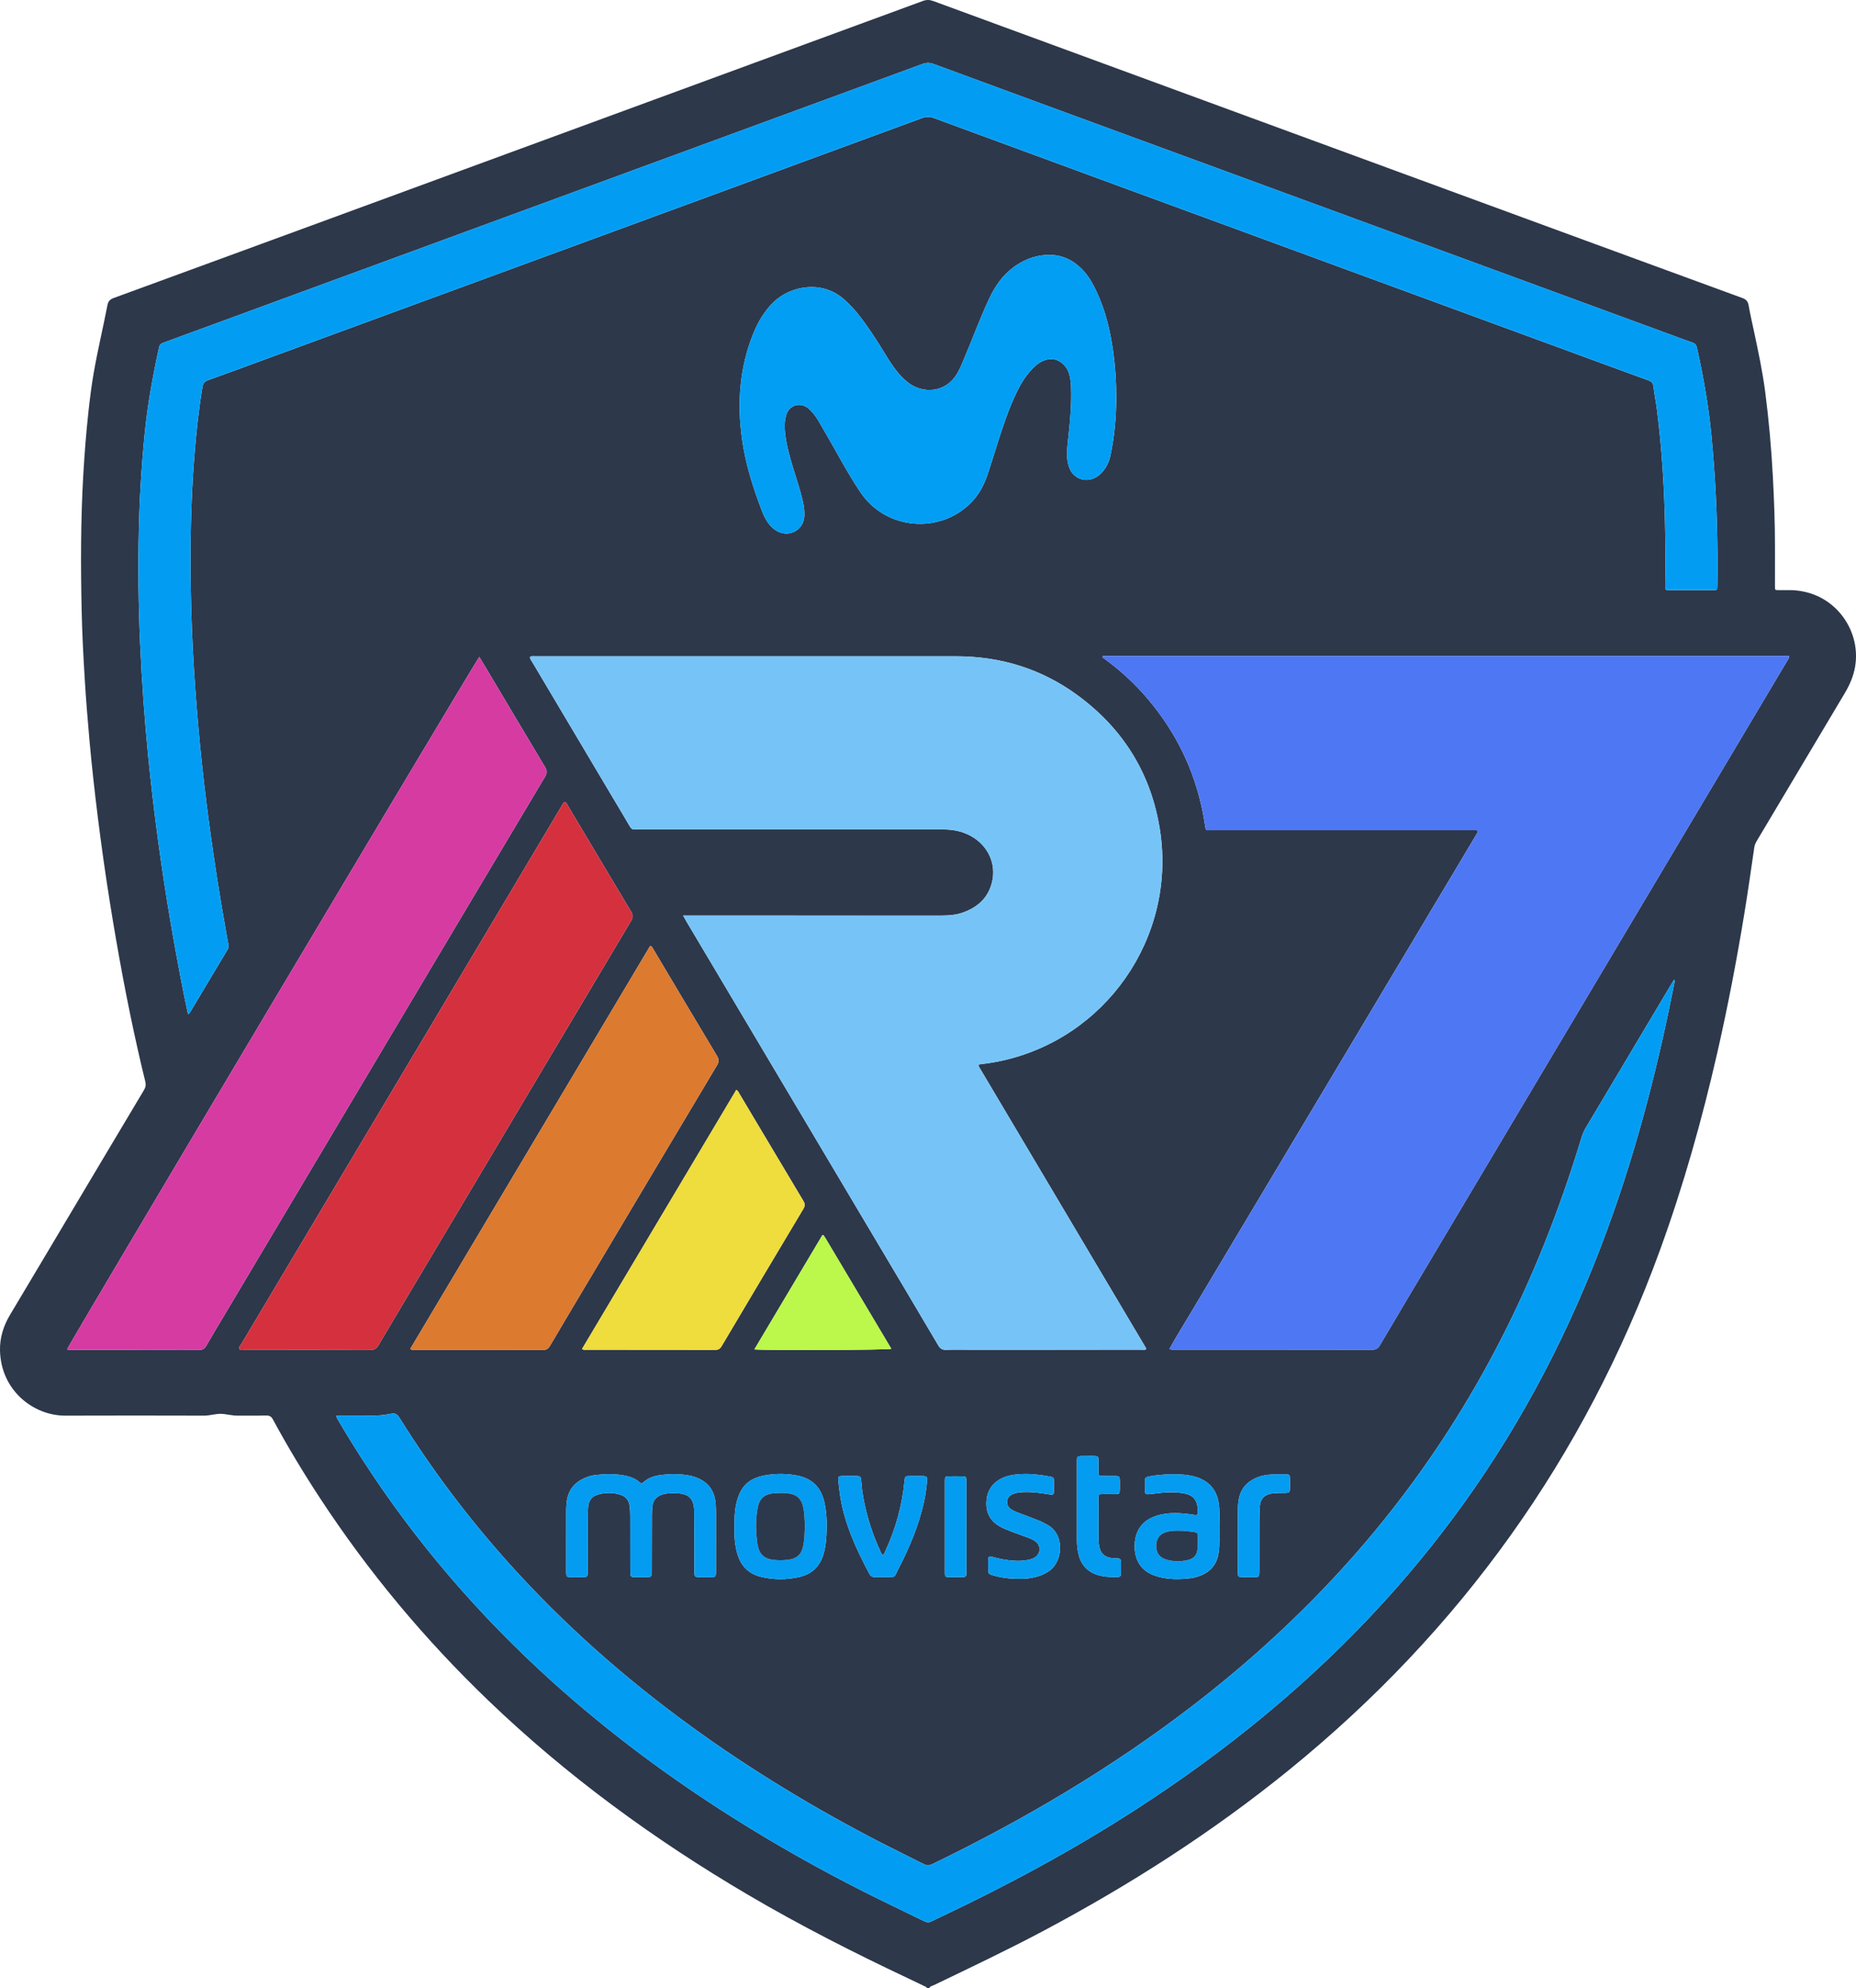
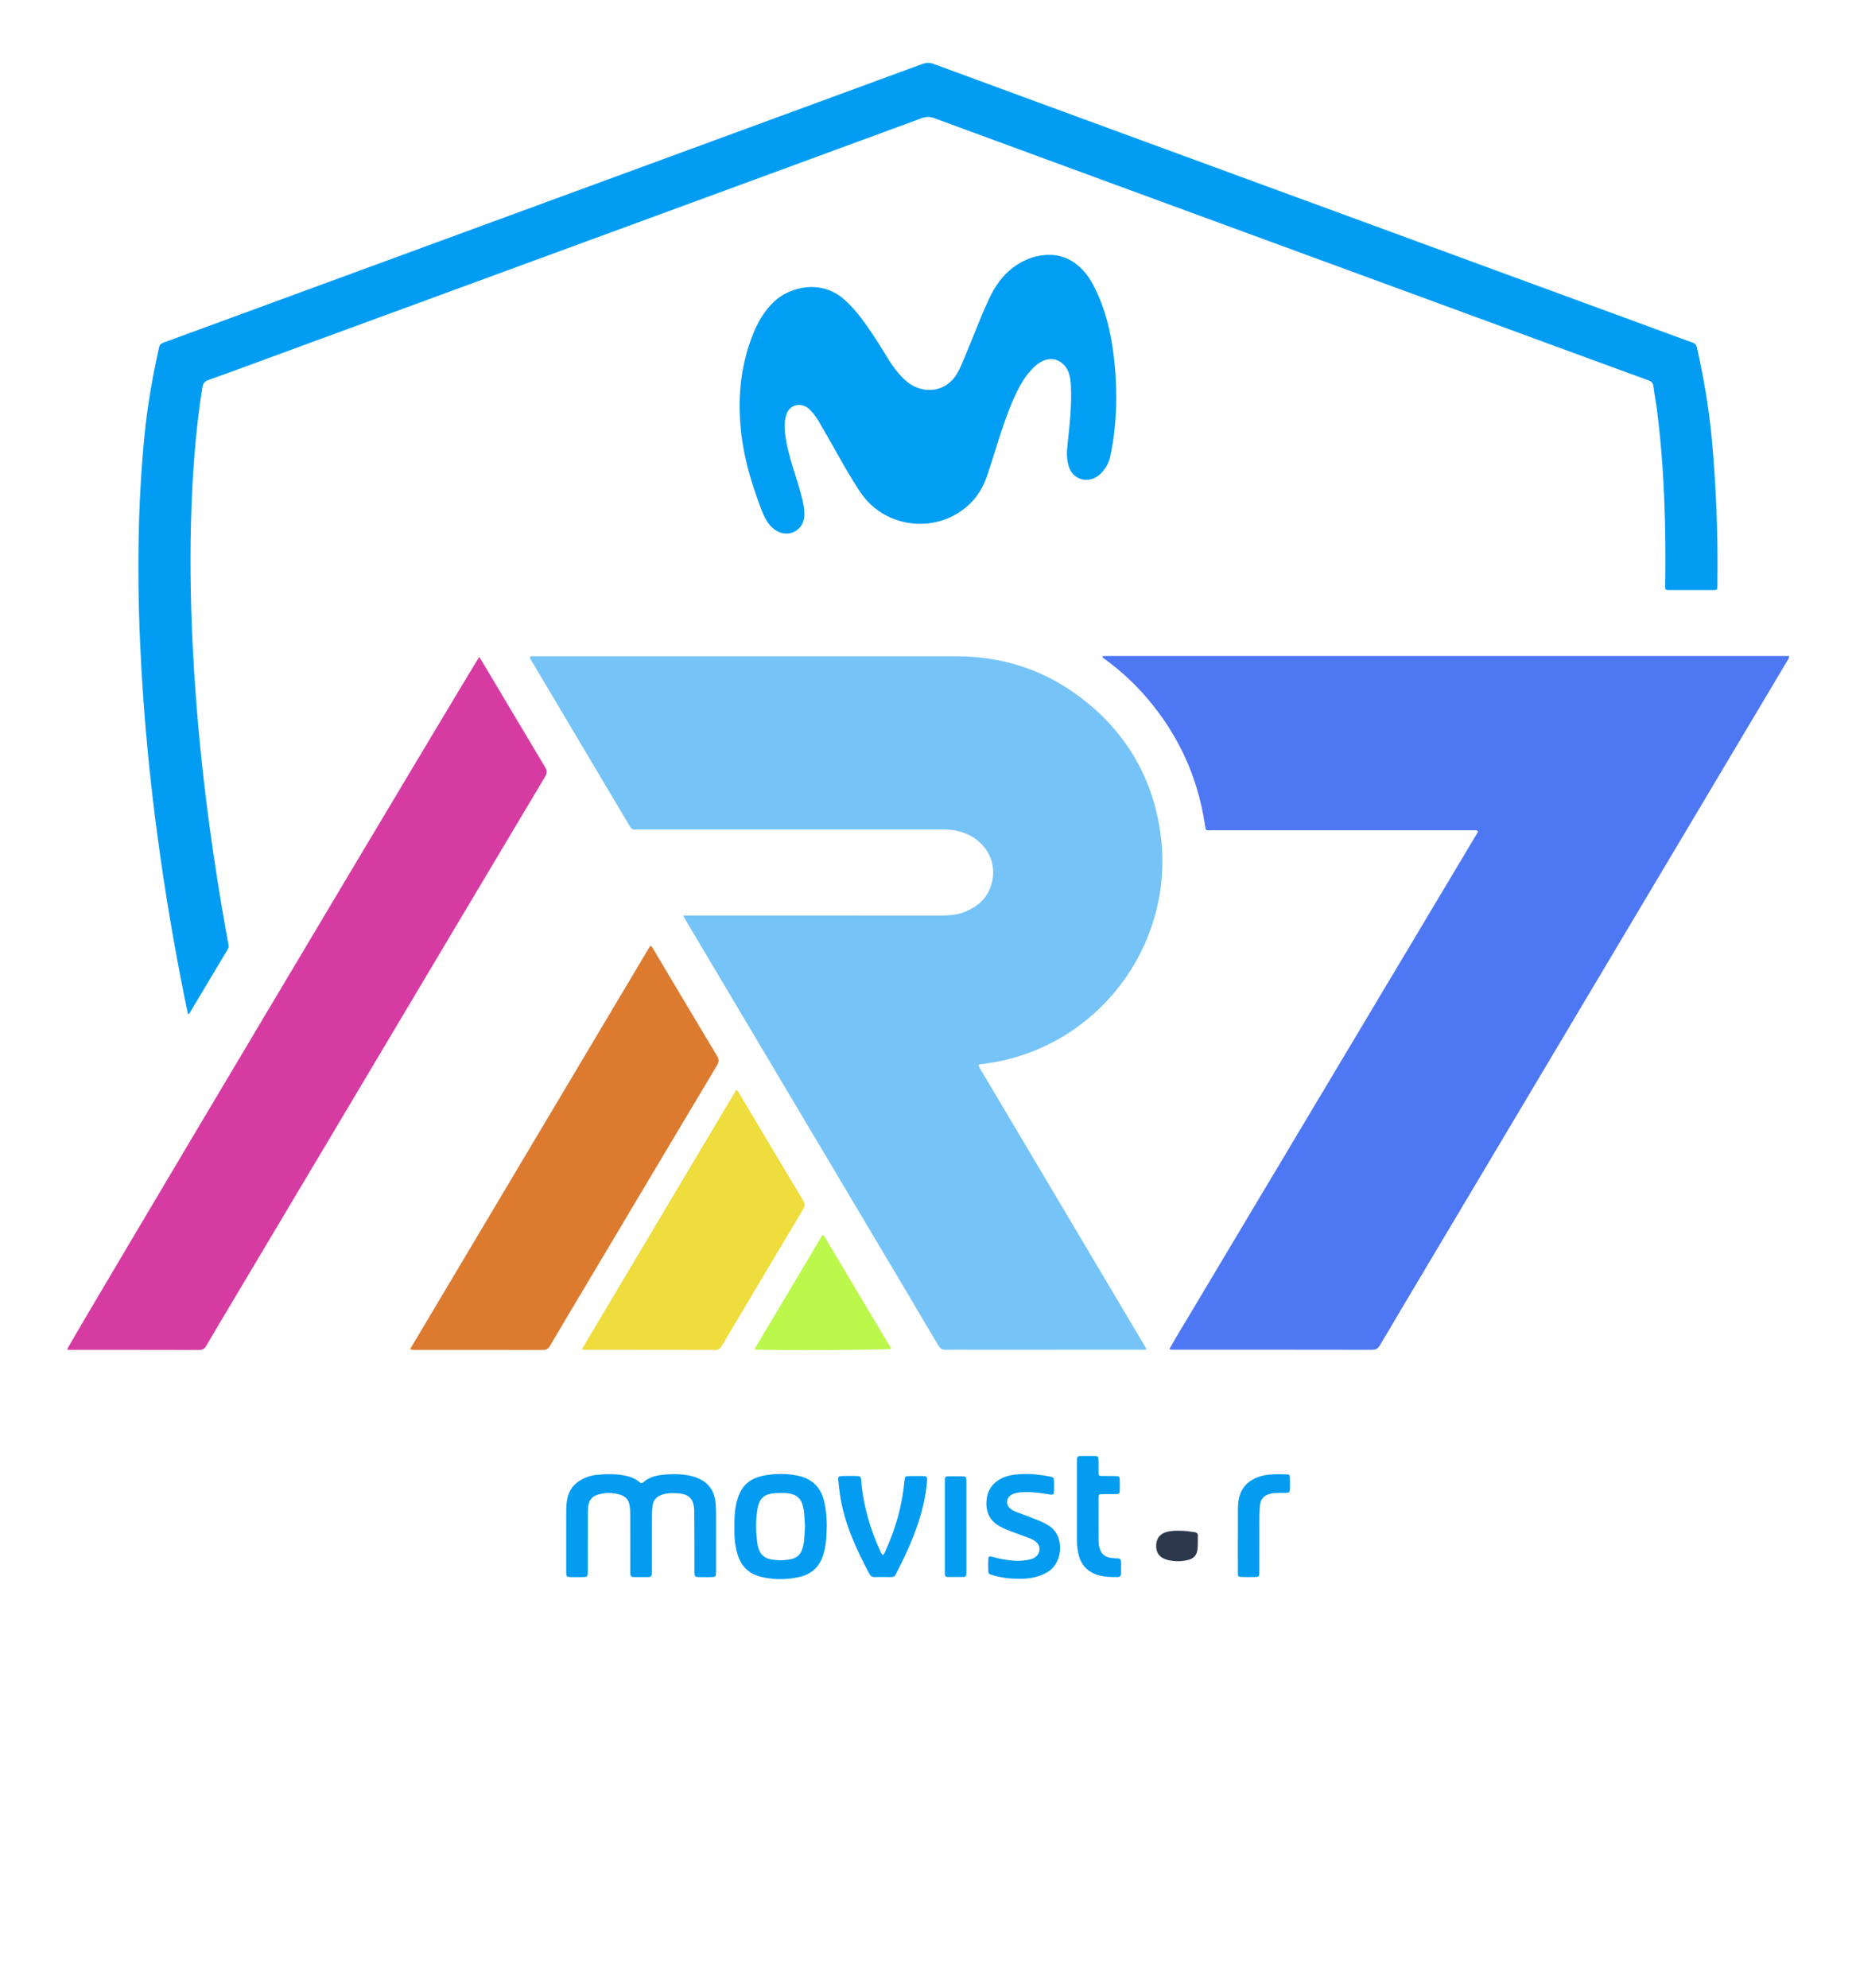
<svg xmlns="http://www.w3.org/2000/svg" data-name="Layer 2" id="Layer_2" viewBox="0 0 1567.13 1678.22">
  <defs>
    <style>
      .cls-1 {
        fill: #2c394d;
      }

      .cls-2 {
        fill: #4e77f4;
      }

      .cls-3 {
        fill: #d5303d;
      }

      .cls-4 {
        fill: #2d384b;
      }

      .cls-5 {
        fill: #76c4f7;
      }

      .cls-6 {
        fill: #039cf1;
      }

      .cls-7 {
        fill: #efdc3d;
      }

      .cls-8 {
        fill: #039cf0;
      }

      .cls-9 {
        fill: #d63ba2;
      }

      .cls-10 {
        fill: #019ef3;
      }

      .cls-11 {
        fill: #029df3;
      }

      .cls-12 {
        fill: #bbf84b;
      }

      .cls-13 {
        fill: #dc7a30;
      }
    </style>
  </defs>
  <g data-name="Layer 1" id="Layer_1-2">
    <g>
-       <path class="cls-4" d="M784.62,1678.22h-1.66c-.97-1.29-2.49-1.71-3.84-2.38-4.09-2.01-8.21-3.97-12.34-5.91-46.03-21.7-91.35-44.74-135.24-70.55-79.02-46.47-152.64-100.13-218.89-163.66-54.06-51.84-101.75-108.99-142.79-171.66-14.02-21.42-27.22-43.33-39.4-65.85-1.36-2.52-2.88-3.44-5.74-3.37-8.02,.21-16.06-.01-24.08,.1-4.75,.07-9.34-1.36-13.97-1.5-4.75-.14-9.47,1.52-14.37,1.51-39.03-.08-78.07-.17-117.1,0-26.75,.12-54.4-21.07-55.2-54.91-.26-10.89,2.94-20.95,8.55-30.32,16.7-27.88,33.29-55.83,49.92-83.75,21.02-35.29,42.01-70.6,63.1-105.84,1.48-2.47,1.77-4.63,1.08-7.36-2.2-8.71-4.21-17.46-6.19-26.22-9.28-41.12-16.9-82.56-23.57-124.18-3.87-24.15-7.28-48.37-10.31-72.64-2.68-21.54-5.08-43.1-7.03-64.71-1.59-17.62-3-35.27-4.07-52.94-1.12-18.5-2.09-37.03-2.51-55.56-.87-38.88-.89-77.77,1.4-116.62,1.03-17.53,2.41-35.04,4.32-52.5,1.19-10.85,2.54-21.69,4.4-32.45,3.32-19.2,7.91-38.15,11.61-57.27,.68-3.51,2.25-5.02,5.45-6.19,71.88-26.27,143.72-52.64,215.56-79.01C467.6,115.28,623.48,58.08,779.33,.79c3.1-1.14,5.73-1,8.75,.11,144.58,53.12,289.17,106.18,433.77,159.24,83.12,30.51,166.24,61.03,249.4,91.44,3.31,1.21,4.67,3.02,5.25,6.36,1.29,7.34,2.97,14.62,4.53,21.92,3.58,16.75,7.16,33.51,9.38,50.52,3.13,24,5.26,48.11,6.54,72.27,1.05,19.9,1.8,39.81,1.78,59.75-.01,10.93-.03,21.87-.02,32.8,0,2.87,.05,2.89,2.96,2.93,3.04,.03,6.09,.05,9.14,0,4.73-.07,9.39,.58,13.97,1.66,27.97,6.6,46.4,34.62,41.6,62.96-1.39,8.21-4.66,15.54-8.88,22.61-24.67,41.33-49.27,82.69-73.9,124.04-1.13,1.9-2.05,3.78-2.38,6.08-2.67,18.46-5.29,36.93-8.31,55.34-6.48,39.55-14.01,78.89-22.94,117.97-12.88,56.37-28.51,111.93-48.29,166.28-63.81,175.32-168.55,321.43-313.31,438.98-64.55,52.41-134.24,96.97-207.59,135.94-30.28,16.09-61.25,30.75-92.13,45.62-1.42,.69-3.26,.85-4.02,2.61Zm-207.87-905.44c1.29,2.29,2.12,3.84,3.02,5.36,52.11,87.65,104.23,175.3,156.35,262.95,18.74,31.52,37.5,63.01,56.13,94.6,1.63,2.76,3.35,3.84,6.54,3.71,6.49-.26,13.01-.08,19.51-.08,48.44,0,96.88,0,145.33-.02,1.42,0,2.93,.31,4.22-.38-.03-.45,0-.61-.06-.71-46.98-79.11-93.96-158.22-140.94-237.34-.28-.47-.44-1-.63-1.52-.04-.1,.05-.27,.11-.39,.05-.12,.13-.22,.27-.43,5.95-.73,11.98-1.6,17.93-2.85,89.01-18.76,148.61-104.21,135-194.32-7.19-47.58-30.71-85.79-69.44-114.31-30.51-22.47-65.08-33.07-102.92-33.08-66.16-.02-132.32,0-198.48,0-52.18,0-104.36,0-156.54,.02-1.59,0-3.28-.41-4.78,.55,.16,1.9,1.34,3.16,2.17,4.55,22.32,37.6,44.66,75.18,67,112.77,5.09,8.56,10.25,17.09,15.25,25.7,1.12,1.94,2.41,2.89,4.62,2.61,.68-.09,1.38-.01,2.07-.01,79.45,0,158.89,0,238.34,0,6.78,0,13.56-.04,20.35,.02,9.18,.08,17.83,2.12,25.56,7.32,12.16,8.17,18.09,22.05,15.12,36.02-2.95,13.92-12.05,22.31-25.09,26.86-5.81,2.03-11.88,2.44-18.01,2.44-70.31-.02-140.62-.02-210.93-.02-2.07,0-4.13,0-7.08,0Zm933.9-219.08c-192.17,0-384.14,0-576.11,0-1.1,0-2.21,.08-3.31,.14-.11,0-.24,.11-.31,.2-.08,.11-.1,.26-.15,.4,.53,1.04,1.59,1.5,2.46,2.14,13.11,9.63,25,20.58,35.54,32.96,26.03,30.56,42.25,65.65,48.42,105.36,1.09,7.03,.49,5.87,6.77,5.87,72.39,.03,144.78,.02,217.18,.02,1.38,0,2.77-.05,4.15,.02,.89,.05,1.99-.35,2.69,1.23-6.1,10.24-12.32,20.69-18.56,31.14-6.17,10.34-12.37,20.66-18.54,31-6.24,10.46-12.46,20.93-18.71,31.38-6.18,10.34-12.38,20.66-18.56,30.99-6.25,10.45-12.48,20.92-18.72,31.38-6.17,10.34-12.34,20.68-18.52,31.01-6.25,10.46-12.49,20.91-18.74,31.36-6.25,10.45-12.5,20.91-18.75,31.36-6.17,10.34-12.33,20.68-18.5,31.02-6.25,10.46-12.51,20.9-18.76,31.36-6.18,10.34-12.35,20.68-18.52,31.01-6.24,10.46-12.48,20.92-18.72,31.38-6.17,10.34-12.38,20.65-18.51,31.02-6.15,10.4-12.62,20.62-18.48,31.3,1.87,.72,3.27,.5,4.64,.5,55.51,.01,111.01-.02,166.52,.09,3.21,0,4.95-1.04,6.55-3.75,15.26-25.87,30.64-51.66,46.01-77.46,57.92-97.27,115.85-194.54,173.77-291.81,41.36-69.44,82.72-138.88,124.07-208.33,.69-1.15,1.73-2.18,1.69-4.31ZM158.8,856.18c.9-.71,1.19-.83,1.32-1.05,10.73-17.93,21.44-35.87,32.17-53.8,.75-1.26,.9-2.53,.61-3.97-.76-3.8-1.41-7.62-2.09-11.43-5.28-29.41-9.89-58.93-13.91-88.55-3.26-23.99-6.07-48.04-8.36-72.14-1.82-19.14-3.33-38.31-4.56-57.51-1.47-22.93-2.47-45.88-2.88-68.84-.68-38.07,.02-76.11,3.04-114.08,1.55-19.45,3.62-38.84,6.8-58.1,.51-3.06,1.74-4.73,4.83-5.82,16.56-5.87,33.03-12.01,49.52-18.07,90.41-33.18,180.82-66.37,271.23-99.55,93.92-34.47,187.84-68.93,281.72-103.49,3.74-1.38,6.93-1.37,10.68,.01,93.62,34.46,187.28,68.82,280.94,103.19,81.71,29.98,163.42,59.96,245.12,89.95,25.59,9.39,51.17,18.82,76.79,28.12,2.66,.96,3.99,2.26,4.34,5.21,.77,6.59,2.12,13.11,2.95,19.69,3.97,31.32,6.02,62.79,6.77,94.35,.43,17.85,.45,35.71,.2,53.56-.06,4.23-.02,4.27,3.95,4.28,12.04,.02,24.08,.02,36.12,0,3.9,0,3.94-.06,3.99-3.89,.11-8.72,.16-17.43,.09-26.15-.27-33.37-1.87-66.65-5.06-99.87-2.41-25.12-6.75-49.88-12.22-74.48-.54-2.43-1.57-3.8-3.97-4.63-7.2-2.47-14.31-5.17-21.46-7.8-72.35-26.56-144.7-53.13-217.05-79.68-75.86-27.84-151.72-55.67-227.59-83.51-58.2-21.36-116.4-42.7-174.56-64.14-3.35-1.23-6.23-1.16-9.55,.07-59.47,21.9-118.98,43.7-178.47,65.53-132.88,48.77-265.77,97.55-398.65,146.33-20.91,7.68-41.83,15.35-62.74,23.02-2.07,.76-3.91,1.36-4.53,4.15-5.42,24.47-9.85,49.09-12.29,74.05-2.61,26.73-4.24,53.52-4.84,80.36-.72,31.83-.34,63.65,1.09,95.47,1.42,31.8,3.69,63.53,6.8,95.21,2.31,23.55,5.12,47.03,8.27,70.48,5.88,43.75,13.27,87.25,21.85,130.54,1.09,5.51,2.31,11,3.58,17.01Zm125.41,338.69c-.14,2.05,.79,2.99,1.39,4.03,6.44,10.98,13.12,21.82,20.02,32.52,45.12,69.98,99.01,132.47,160.82,188.18,47.42,42.74,98.46,80.64,152.41,114.69,35.72,22.54,72.48,43.26,110.17,62.31,17.04,8.61,34.33,16.74,51.46,25.18,2.22,1.09,4.11,1.12,6.25-.04,2.31-1.25,4.72-2.3,7.1-3.43,56.5-26.68,111.41-56.24,163.98-90.08,78.12-50.29,149.53-108.57,212.06-177.49,27.1-29.87,52.15-61.36,75.1-94.52,49.78-71.92,88.09-149.62,117.09-232.04,22.37-63.57,38.82-128.69,51.78-194.76,.14-.69,.63-1.51-.39-2.36-.97,1.58-1.91,3.08-2.82,4.6-23.87,40.07-47.72,80.14-71.61,120.19-1.65,2.76-2.85,5.65-3.78,8.72-9.01,29.82-19.27,59.2-30.81,88.13-22.17,55.55-49.1,108.67-81.51,158.96-37.95,58.9-82.39,112.46-132.96,160.95-25.9,24.84-53.09,48.16-81.5,70.06-68.9,53.12-143.33,97.14-221.54,134.98-2.35,1.14-4.21,1.23-6.57,.03-11.71-5.98-23.56-11.66-35.25-17.67-56.33-28.98-110.43-61.61-161.71-98.86-55.72-40.48-107.09-85.82-153.19-137.05-34.33-38.16-65.13-78.98-92.35-122.51-2.8-4.47-3.99-5.02-9.2-3.95-4.5,.92-9.03,1.27-13.61,1.24-7.33-.05-14.67-.02-22.01-.02-2.89,0-5.78,0-8.82,0Zm120.5-640.39c-2.76,3.04-347.58,581.63-347.98,584.42,1.09,.84,2.37,.5,3.57,.5,35.98,.02,71.96-.02,107.94,.09,2.93,0,4.5-1.06,5.89-3.45,5.63-9.69,11.4-19.3,17.13-28.93,42.27-70.97,84.55-141.94,126.81-212.91,47.36-79.53,94.69-159.09,142.15-238.57,1.83-3.07,1.79-5.17-.01-8.18-15.9-26.44-31.62-52.99-47.41-79.51-2.61-4.39-5.26-8.75-8.09-13.47Zm72.11,122.43c-1.35,.68-1.8,2.06-2.49,3.22-20.11,33.76-40.2,67.54-60.3,101.31-36.32,60.99-72.64,121.98-108.97,182.97-33.78,56.71-67.57,113.41-101.34,170.12-.75,1.26-2.37,2.62-1.65,4.02,.86,1.68,2.98,.87,4.53,.87,35.29,.04,70.58-.03,105.87,.1,3.51,.01,5.43-1.14,7.2-4.12,16.68-28.24,33.51-56.38,50.29-84.56,31.93-53.62,63.85-107.25,95.78-160.87,22.37-37.57,44.73-75.15,67.17-112.68,1.6-2.68,1.82-4.72,.13-7.53-18.02-30.01-35.9-60.12-53.83-90.19-.61-1.03-.98-2.32-2.39-2.68Zm465.74-341.26c-.08-13.53-.87-26.37-2.66-39.13-2.45-17.48-6.52-34.53-14.11-50.58-2.73-5.77-5.75-11.37-9.95-16.23-8.78-10.15-19.74-15.51-33.31-14.46-10.19,.79-19.3,4.65-27.43,10.83-8.93,6.8-15.05,15.76-19.76,25.78-7.6,16.17-13.74,32.95-20.68,49.39-2.04,4.84-3.93,9.75-6.64,14.29-9.82,16.4-28.68,16.56-40.35,8.05-3.26-2.38-6.14-5.15-8.77-8.2-4.45-5.16-8.05-10.9-11.58-16.7-6.92-11.35-14.09-22.53-22.32-32.99-3.43-4.36-7.26-8.33-11.32-12.12-19.46-18.18-46.72-11.86-60.34,1.29-7.84,7.57-13.24,16.68-17.27,26.62-11.62,28.71-13.77,58.5-9.58,88.91,2.87,20.82,9.16,40.72,16.63,60.29,1.48,3.88,3.19,7.66,5.69,11.04,2,2.71,4.38,4.99,7.35,6.6,10.56,5.73,22.51-1.03,22.99-12.99,.17-4.18-.38-8.28-1.31-12.34-2.17-9.45-5.33-18.62-8.15-27.88-2.91-9.54-5.6-19.13-6.77-29.07-.65-5.54-.64-11.07,1.17-16.43,2.37-7.01,10.09-9.88,16.54-6.24,1.71,.96,3.1,2.31,4.43,3.73,2.55,2.75,4.68,5.83,6.57,9.06,3.62,6.22,7.21,12.46,10.76,18.72,7.85,13.84,15.43,27.86,24.39,41.03,21.18,31.14,66.13,35.28,92.82,8.71,6.85-6.82,11.21-15.06,14.25-24.07,2.87-8.52,5.47-17.13,8.19-25.7,4.77-15.04,9.73-30.01,16.63-44.26,3.15-6.51,6.92-12.62,11.79-18,2.99-3.31,6.28-6.26,10.43-8.06,6.58-2.84,12.91-1.48,17.76,3.79,1.91,2.08,3.21,4.49,4.03,7.18,1.02,3.33,1.44,6.75,1.59,10.22,.71,16.52-1.03,32.89-2.87,49.26-.76,6.79-.98,13.56,1.55,20.08,3.31,8.53,12.44,12.24,20.84,8.59,2.59-1.12,4.76-2.81,6.64-4.88,3.62-3.99,5.93-8.63,7.08-13.89,3.59-16.43,4.92-33.09,5.06-49.23ZM346.33,1138.71c1.65,.94,2.78,.72,3.87,.72,36.12,.01,72.24-.03,108.36,.08,2.94,0,4.46-1.13,5.86-3.52,8.4-14.32,16.93-28.57,25.42-42.84,38.51-64.67,77-129.36,115.61-193.97,1.74-2.92,1.71-4.97,0-7.82-18.08-30.14-36.03-60.35-54.03-90.54-.54-.91-.82-2.11-2.46-2.37-67.46,113.28-134.97,226.65-202.63,340.26Zm275.39-218.81c-43.44,72.95-86.86,145.86-130.28,218.76,1.51,1.08,2.78,.72,3.97,.72,36.13,.02,72.25-.01,108.38,.08,2.72,0,4.19-.88,5.56-3.19,22.93-38.68,45.93-77.33,69.02-115.91,1.51-2.52,1.39-4.27-.06-6.7-17.99-30.03-35.88-60.12-53.81-90.18-.69-1.16-1.13-2.52-2.77-3.58Zm15.22,219.15c11.9,1,112.49,.55,115.67-.53-18.56-31.17-37.09-62.28-55.62-93.39-.49-.83-1.06-1.61-1.6-2.4-.06-.09-.23-.13-.36-.15-.13-.02-.27,0-.67,.03-19,31.92-38.08,63.96-57.42,96.44Zm-32.37,159.67c0-4.7,.03-9.41,0-14.11-.04-4.98,.1-9.98-.27-14.94-.9-12.26-7.19-19.86-18.99-23.35-1.06-.31-2.13-.6-3.22-.8-8.1-1.53-16.26-1.42-24.38-.39-5.26,.67-10.28,2.31-14.36,5.96-1.31,1.17-2.25,1.06-3.53-.07-3.53-3.12-7.85-4.6-12.38-5.49-7.95-1.56-15.98-1.33-23.98-.54-3.86,.38-7.6,1.51-11.11,3.23-7.31,3.56-11.95,9.16-13.48,17.29-.7,3.71-.8,7.42-.81,11.15-.02,16.47-.02,32.93-.02,49.4,0,.69-.03,1.39,.02,2.07,.2,2.64,.52,3.03,3.3,3.09,3.87,.09,7.75,.09,11.62,0,2.69-.07,3.08-.52,3.27-3.19,.08-1.1,.03-2.21,.03-3.32,.01-14.81,0-29.61,.04-44.42,0-2.77,.04-5.54,.29-8.29,.46-4.97,2.83-8.71,7.76-10.24,6.65-2.07,13.38-2.09,19.98,.18,4.12,1.41,6.55,4.4,7.23,8.81,.46,3.03,.55,6.06,.56,9.1,.03,15.08,.03,30.16,.04,45.25,0,1.11,.03,2.21,.02,3.32,0,1.88,.93,2.8,2.8,2.8,4.15,0,8.3,0,12.45,.01,2.12,0,2.97-1.14,2.95-3.13-.01-1.11,.01-2.21,.01-3.32,.02-15.5,.03-30.99,.08-46.49,0-2.21,.19-4.42,.39-6.62,.52-5.71,3.9-8.91,9.23-10.39,3.66-1.02,7.4-.99,11.13-.84,10.51,.43,14.78,4.63,14.91,15.2,.19,15.5,.12,30.99,.15,46.49,0,1.8-.05,3.6,.02,5.4,.12,3.19,.51,3.63,3.61,3.71,3.32,.09,6.64,.05,9.96,.02,4.44-.03,4.64-.22,4.66-4.73,.03-9.27,0-18.54,.01-27.81Zm15.51-9.64c-.11,7.29,.32,15,2.52,22.53,3.01,10.34,9.64,16.95,20.1,19.45,10.65,2.55,21.41,2.52,32.08,.14,11.2-2.5,18.06-9.59,20.93-20.65,1.29-4.98,1.88-10.06,2.13-15.17,.48-9.56,.25-19.07-2.05-28.44-2.96-12.06-10.66-19.03-22.68-21.41-8.64-1.71-17.37-1.74-26.01-.36-14.99,2.39-22.26,9.58-25.48,24.46-1.36,6.27-1.58,12.61-1.53,19.45Zm409.46,.46c0-5.39,.21-10.8-.04-16.18-.7-15.44-9-24.86-24.15-27.74-.14-.03-.27-.04-.41-.07-3.54-.73-7.12-.95-10.72-1.03-7.9-.19-15.76,.21-23.54,1.69-3.63,.69-3.89,1-3.97,4.54-.05,2.21-.05,4.43,0,6.64,.08,3.93,.42,4.23,4.42,3.81,3.44-.36,6.86-.86,10.3-1.17,6.22-.57,12.44-.54,18.61,.6,6.9,1.28,10.35,5.02,11.21,11.98,.15,1.23,.08,2.49,.18,3.73,.16,2.04-.72,2.72-2.71,2.41-3.14-.48-6.3-.93-9.46-1.19-8.48-.7-16.87-.42-24.94,2.7-8.36,3.24-13.68,9.18-15.57,17.99-.97,4.5-.98,9.09-.05,13.6,2.14,10.35,9.03,16.18,18.79,18.95,9.05,2.57,18.31,2.47,27.58,1.41,2.75-.32,5.42-1.09,8.02-2.04,9.33-3.42,14.55-10.04,15.92-19.9,.96-6.9,.41-13.81,.56-20.71Zm-284.21,23.11c-1.27-1.14-1.66-2.5-2.23-3.75-4.86-10.59-8.74-21.53-11.58-32.83-2.16-8.6-3.71-17.3-4.35-26.16-.26-3.58-.71-3.97-4.31-4.03-3.87-.06-7.75-.07-11.62,.01-3.18,.07-3.75,.67-3.44,3.68,.49,4.67,.99,9.36,1.74,13.99,3.75,23.3,13.59,44.32,24.5,64.93,1.04,1.96,2.45,2.8,4.64,2.72,2.76-.1,5.53,0,8.3-.03,9.76-.11,7.44,1.24,11.8-7.21,9.16-17.75,16.88-36.09,21.28-55.68,1.31-5.82,2.12-11.71,2.64-17.63,.38-4.31,0-4.69-4.47-4.74-3.18-.04-6.37-.04-9.55,0-4.51,.05-4.58,.06-5.02,4.54-1.99,20.44-7.4,39.94-16.01,58.56-.56,1.21-.82,2.65-2.33,3.61Zm114.71,19.97c1.8,0,3.61,.13,5.39-.02,7.11-.59,13.87-2.17,19.98-6.19,12.46-8.2,13.83-31.35-1.14-39.36-2.31-1.24-4.62-2.53-7.05-3.5-5.65-2.26-11.37-4.34-17.06-6.51-2.59-.99-5.22-1.92-7.34-3.78-3.7-3.25-3.27-8.67,.88-11.32,1.17-.75,2.47-1.21,3.82-1.57,2.43-.65,4.9-.79,7.4-.87,7.23-.21,14.34,.84,21.45,1.99,2.97,.48,3.47,.05,3.56-2.88,.09-2.76,.07-5.53,0-8.3-.08-2.94-.37-3.37-3.18-3.9-7.9-1.47-15.86-2.51-23.92-2.13-5.96,.28-11.9,.97-17.32,3.74-7.95,4.06-12.15,10.68-12.6,19.56-.46,9.08,3,16.15,11.07,20.73,3.26,1.85,6.72,3.26,10.22,4.56,4.67,1.73,9.36,3.4,14.02,5.15,2.21,.82,4.38,1.75,6.26,3.21,4.18,3.24,4.34,9.11,.36,12.61-1.49,1.31-3.26,2.06-5.17,2.52-4.34,1.07-8.74,1.31-13.18,1.06-6.38-.35-12.61-1.56-18.76-3.28-2.69-.75-3.18-.33-3.29,2.48-.1,2.62-.06,5.26-.03,7.89,.05,3.85,.22,4.12,3.92,5.2,7.09,2.06,14.33,3.04,21.71,2.91Zm58.4-103.57c-1.66,0-3.32,0-4.98,0-.14,0-.28,0-.41,0-3.4,.13-3.64,.39-3.75,3.93,0,.28,0,.55,0,.83,0,22.13,.02,44.26,0,66.39,0,3.2,.33,6.36,.88,9.49,1.61,9.27,6.36,16.11,15.5,19.36,5.84,2.08,11.92,2.26,18.03,2.13,1.87-.04,2.82-.92,2.82-2.79,.01-3.32-.01-6.64,.02-9.96,.02-2.09-1.03-3.03-3.06-3.01-.69,0-1.38,0-2.07-.03-8.97-.37-12.75-3.9-13.71-12.8-.06-.55-.1-1.1-.1-1.66-.02-12.17-.06-24.34-.03-36.52,0-3.07,.16-3.16,3.38-3.21,3.6-.06,7.19,.03,10.79-.03,3.3-.06,3.65-.38,3.75-3.5,.09-2.76,.09-5.53,0-8.3-.1-2.96-.48-3.36-3.43-3.43-3.73-.1-7.47,.03-11.2-.05-3.08-.06-3.23-.23-3.3-3.36-.06-3.04,0-6.09-.02-9.13-.04-4.19-.19-4.32-4.53-4.38-1.52-.02-3.04,0-4.56,0Zm126.8,69.42h-.04c0,1.94,0,3.88,0,5.81,0,7.75-.03,15.5,.02,23.25,.02,3.33,.3,3.6,3.52,3.66,3.74,.07,7.47,.07,11.21,0,2.96-.06,3.21-.37,3.36-3.42,.06-1.1,.02-2.21,.02-3.32,0-13.01-.03-26.02,.02-39.03,.02-4.7,.05-9.42,.42-14.11,.48-5.97,3.57-9.32,9.41-10.54,1.88-.39,3.84-.45,5.77-.53,2.21-.09,4.43,.01,6.64-.07,3.02-.12,3.47-.49,3.57-3.31,.1-3.04,.1-6.09,0-9.13-.09-2.73-.48-3.15-3.2-3.19-4.98-.08-9.97-.23-14.94,.29-4.01,.43-7.9,1.41-11.55,3.18-7.18,3.48-11.76,8.98-13.38,16.9-.65,3.15-.83,6.31-.85,9.49-.04,8.03-.01,16.05-.01,24.08Zm-229.25-9.32c0-11.9,0-23.8,0-35.69,0-1.38,.05-2.77-.03-4.15-.16-2.69-.48-3.06-3.26-3.12-3.87-.09-7.75-.09-11.62,0-2.96,.06-3.17,.36-3.29,3.46-.03,.69,0,1.38,0,2.07,0,24.63,0,49.25,0,73.88,0,1.11,.02,2.21,.04,3.32,.03,1.54,.88,2.26,2.36,2.26,4.43,.01,8.85,0,13.28,0,1.74,0,2.48-.96,2.5-2.6,.01-1.11,.03-2.21,.03-3.32,0-12.04,0-24.07,0-36.11Z" />
      <path class="cls-5" d="M576.75,772.79c2.95,0,5.01,0,7.08,0,70.31,0,140.62,0,210.93,.02,6.13,0,12.2-.41,18.01-2.44,13.04-4.55,22.14-12.94,25.09-26.86,2.96-13.97-2.97-27.85-15.12-36.02-7.73-5.19-16.38-7.23-25.56-7.32-6.78-.06-13.56-.02-20.35-.02-79.45,0-158.89,0-238.34,0-.69,0-1.39-.07-2.07,.01-2.21,.28-3.5-.68-4.62-2.61-4.99-8.62-10.16-17.14-15.25-25.7-22.34-37.58-44.68-75.17-67-112.77-.83-1.39-2-2.65-2.17-4.55,1.5-.95,3.2-.54,4.78-.55,52.18-.02,104.36-.02,156.54-.02,66.16,0,132.32-.01,198.48,0,37.84,0,72.4,10.61,102.92,33.08,38.73,28.51,62.25,66.72,69.44,114.31,13.61,90.11-45.99,175.57-135,194.32-5.95,1.25-11.98,2.12-17.93,2.85-.14,.22-.22,.32-.27,.43-.05,.12-.14,.29-.11,.39,.19,.52,.35,1.05,.63,1.52,46.98,79.11,93.96,158.22,140.94,237.34,.06,.1,.02,.26,.06,.71-1.29,.68-2.8,.38-4.22,.38-48.44,.02-96.88,.02-145.33,.02-6.51,0-13.02-.18-19.51,.08-3.2,.13-4.92-.95-6.54-3.71-18.63-31.58-37.39-63.08-56.13-94.6-52.12-87.65-104.24-175.3-156.35-262.95-.9-1.51-1.73-3.07-3.02-5.36Z" />
      <path class="cls-2" d="M1510.65,553.71c.04,2.14-1,3.16-1.69,4.31-41.34,69.45-82.71,138.89-124.07,208.33-57.93,97.27-115.85,194.54-173.77,291.81-15.37,25.8-30.75,51.6-46.01,77.46-1.6,2.71-3.33,3.75-6.55,3.75-55.51-.11-111.01-.08-166.52-.09-1.37,0-2.77,.22-4.64-.5,5.86-10.68,12.33-20.9,18.48-31.3,6.13-10.36,12.34-20.68,18.51-31.02,6.24-10.46,12.48-20.92,18.72-31.38,6.17-10.34,12.34-20.68,18.52-31.01,6.25-10.45,12.51-20.9,18.76-31.36,6.17-10.34,12.33-20.68,18.5-31.02,6.24-10.46,12.5-20.91,18.75-31.36,6.25-10.45,12.49-20.91,18.74-31.36,6.17-10.34,12.35-20.67,18.52-31.01,6.24-10.46,12.47-20.92,18.72-31.38,6.18-10.34,12.38-20.66,18.56-30.99,6.25-10.45,12.47-20.93,18.71-31.38,6.17-10.34,12.37-20.66,18.54-31,6.23-10.44,12.45-20.89,18.56-31.14-.7-1.58-1.8-1.18-2.69-1.23-1.38-.07-2.77-.02-4.15-.02-72.39,0-144.78,.01-217.18-.02-6.29,0-5.68,1.16-6.77-5.87-6.17-39.7-22.39-74.8-48.42-105.36-10.54-12.38-22.44-23.33-35.54-32.96-.87-.64-1.93-1.11-2.46-2.14,.05-.15,.07-.3,.15-.4,.07-.09,.2-.2,.31-.2,1.1-.06,2.21-.14,3.31-.14,191.97,0,383.94,0,576.11,0Z" />
      <path class="cls-11" d="M158.8,856.18c-1.27-6.01-2.49-11.5-3.58-17.01-8.58-43.3-15.97-86.79-21.85-130.54-3.15-23.45-5.96-46.93-8.27-70.48-3.11-31.68-5.38-63.41-6.8-95.21-1.42-31.82-1.8-63.64-1.09-95.47,.6-26.84,2.23-53.63,4.84-80.36,2.44-24.96,6.86-49.58,12.29-74.05,.62-2.79,2.46-3.39,4.53-4.15,20.91-7.67,41.83-15.35,62.74-23.02,132.88-48.78,265.76-97.56,398.65-146.33,59.49-21.83,119-43.63,178.47-65.53,3.32-1.22,6.2-1.3,9.55-.07,58.16,21.44,116.37,42.78,174.56,64.14,75.86,27.84,151.73,55.67,227.59,83.51,72.35,26.56,144.7,53.12,217.05,79.68,7.14,2.62,14.26,5.32,21.46,7.8,2.4,.82,3.43,2.2,3.97,4.63,5.48,24.6,9.81,49.36,12.22,74.48,3.19,33.22,4.79,66.51,5.06,99.87,.07,8.72,.01,17.43-.09,26.15-.05,3.83-.09,3.88-3.99,3.89-12.04,.02-24.08,.02-36.12,0-3.97,0-4.01-.05-3.95-4.28,.25-17.85,.22-35.71-.2-53.56-.75-31.55-2.8-63.02-6.77-94.35-.83-6.58-2.19-13.1-2.95-19.69-.34-2.95-1.68-4.24-4.34-5.21-25.62-9.31-51.2-18.73-76.79-28.12-81.71-29.98-163.42-59.96-245.12-89.95-93.66-34.37-187.32-68.72-280.94-103.19-3.75-1.38-6.94-1.39-10.68-.01-93.88,34.56-187.81,69.02-281.72,103.49-90.41,33.19-180.82,66.37-271.23,99.55-16.5,6.06-32.96,12.2-49.52,18.07-3.09,1.09-4.32,2.76-4.83,5.82-3.18,19.26-5.25,38.65-6.8,58.1-3.02,37.98-3.72,76.02-3.04,114.08,.41,22.97,1.41,45.91,2.88,68.84,1.23,19.2,2.74,38.37,4.56,57.51,2.29,24.1,5.11,48.15,8.36,72.14,4.02,29.61,8.63,59.13,13.91,88.55,.68,3.81,1.34,7.63,2.09,11.43,.29,1.44,.14,2.71-.61,3.97-10.73,17.93-21.44,35.87-32.17,53.8-.13,.22-.42,.34-1.32,1.05Z" />
-       <path class="cls-11" d="M284.21,1194.87c3.03,0,5.93,0,8.82,0,7.34,0,14.67-.04,22.01,.02,4.59,.03,9.12-.31,13.61-1.24,5.21-1.07,6.4-.52,9.2,3.95,27.21,43.53,58.01,84.36,92.35,122.51,46.1,51.23,97.47,96.57,153.19,137.05,51.28,37.25,105.38,69.89,161.71,98.86,11.69,6.01,23.55,11.69,35.25,17.67,2.36,1.21,4.22,1.11,6.57-.03,78.21-37.84,152.65-81.86,221.54-134.98,28.41-21.9,55.6-45.23,81.5-70.06,50.57-48.49,95-102.05,132.96-160.95,32.41-50.3,59.33-103.42,81.51-158.96,11.55-28.93,21.81-58.31,30.81-88.13,.93-3.07,2.13-5.96,3.78-8.72,23.89-40.05,47.75-80.12,71.61-120.19,.91-1.52,1.85-3.03,2.82-4.6,1.02,.85,.53,1.67,.39,2.36-12.96,66.06-29.41,131.19-51.78,194.76-29,82.41-67.31,160.11-117.09,232.04-22.95,33.16-48,64.66-75.1,94.52-62.52,68.91-133.93,127.2-212.06,177.49-52.57,33.84-107.48,63.4-163.98,90.08-2.38,1.12-4.8,2.17-7.1,3.43-2.13,1.16-4.03,1.14-6.25,.04-17.13-8.44-34.42-16.56-51.46-25.18-37.69-19.05-74.45-39.77-110.17-62.31-53.95-34.04-105-71.95-152.41-114.69-61.82-55.72-115.7-118.2-160.82-188.18-6.9-10.7-13.58-21.54-20.02-32.52-.61-1.04-1.54-1.98-1.39-4.03Z" />
      <path class="cls-9" d="M404.71,554.48c2.84,4.72,5.48,9.08,8.09,13.47,15.78,26.51,31.51,53.06,47.41,79.51,1.81,3.01,1.85,5.11,.01,8.18-47.46,79.48-94.79,159.03-142.15,238.57-42.27,70.97-84.54,141.94-126.81,212.91-5.74,9.63-11.5,19.24-17.13,28.93-1.39,2.39-2.96,3.46-5.89,3.45-35.98-.11-71.96-.07-107.94-.09-1.2,0-2.48,.33-3.57-.5,.41-2.79,345.23-581.38,347.98-584.42Z" />
-       <path class="cls-3" d="M476.82,676.91c1.41,.36,1.78,1.66,2.39,2.68,17.93,30.07,35.81,60.17,53.83,90.19,1.69,2.81,1.47,4.84-.13,7.53-22.45,37.53-44.8,75.11-67.17,112.68-31.93,53.62-63.85,107.25-95.78,160.87-16.78,28.18-33.61,56.32-50.29,84.56-1.76,2.98-3.69,4.13-7.2,4.12-35.29-.13-70.58-.07-105.87-.1-1.55,0-3.67,.81-4.53-.87-.71-1.4,.9-2.76,1.65-4.02,33.76-56.72,67.56-113.42,101.34-170.12,36.33-60.99,72.65-121.98,108.97-182.97,20.11-33.77,40.19-67.54,60.3-101.31,.69-1.16,1.14-2.54,2.49-3.22Z" />
      <path class="cls-10" d="M942.56,335.65c-.13,16.13-1.46,32.79-5.06,49.23-1.15,5.26-3.47,9.9-7.08,13.89-1.88,2.07-4.05,3.76-6.64,4.88-8.4,3.65-17.53-.07-20.84-8.59-2.53-6.51-2.31-13.29-1.55-20.08,1.84-16.37,3.58-32.74,2.87-49.26-.15-3.47-.57-6.89-1.59-10.22-.82-2.68-2.12-5.1-4.03-7.18-4.84-5.26-11.18-6.63-17.76-3.79-4.16,1.8-7.44,4.75-10.43,8.06-4.86,5.39-8.64,11.49-11.79,18-6.89,14.25-11.86,29.22-16.63,44.26-2.72,8.57-5.32,17.18-8.19,25.7-3.03,9.01-7.4,17.25-14.25,24.07-26.69,26.57-71.64,22.43-92.82-8.71-8.96-13.17-16.54-27.19-24.39-41.03-3.55-6.26-7.14-12.5-10.76-18.72-1.88-3.23-4.01-6.31-6.57-9.06-1.32-1.43-2.72-2.77-4.43-3.73-6.46-3.64-14.18-.77-16.54,6.24-1.81,5.36-1.82,10.89-1.17,16.43,1.16,9.94,3.86,19.53,6.77,29.07,2.82,9.26,5.98,18.43,8.15,27.88,.93,4.07,1.48,8.16,1.31,12.34-.48,11.96-12.42,18.71-22.99,12.99-2.98-1.61-5.35-3.89-7.35-6.6-2.49-3.38-4.2-7.16-5.69-11.04-7.47-19.56-13.76-39.47-16.63-60.29-4.19-30.41-2.03-60.21,9.58-88.91,4.02-9.94,9.42-19.05,17.27-26.62,13.62-13.15,40.88-19.47,60.34-1.29,4.06,3.79,7.89,7.77,11.32,12.12,8.23,10.46,15.4,21.64,22.32,32.99,3.53,5.79,7.13,11.54,11.58,16.7,2.63,3.05,5.51,5.82,8.77,8.2,11.67,8.51,30.53,8.35,40.35-8.05,2.72-4.54,4.6-9.45,6.64-14.29,6.95-16.44,13.09-33.22,20.68-49.39,4.71-10.02,10.83-18.98,19.76-25.78,8.13-6.19,17.23-10.04,27.43-10.83,13.57-1.05,24.54,4.31,33.31,14.46,4.2,4.86,7.22,10.46,9.95,16.23,7.59,16.05,11.66,33.1,14.11,50.58,1.79,12.76,2.58,25.6,2.66,39.13Z" />
      <path class="cls-13" d="M346.33,1138.71c67.66-113.61,135.17-226.98,202.63-340.26,1.64,.26,1.92,1.46,2.46,2.37,18,30.19,35.95,60.4,54.03,90.54,1.71,2.85,1.75,4.9,0,7.82-38.61,64.62-77.1,129.3-115.61,193.97-8.5,14.27-17.02,28.51-25.42,42.84-1.4,2.39-2.92,3.53-5.86,3.52-36.12-.1-72.24-.07-108.36-.08-1.09,0-2.22,.22-3.87-.72Z" />
      <path class="cls-7" d="M621.72,919.9c1.65,1.06,2.08,2.42,2.77,3.58,17.93,30.07,35.82,60.16,53.81,90.18,1.45,2.42,1.57,4.18,.06,6.7-23.09,38.59-46.09,77.23-69.02,115.91-1.37,2.31-2.83,3.2-5.56,3.19-36.13-.1-72.25-.06-108.38-.08-1.18,0-2.46,.36-3.97-.72,43.42-72.91,86.84-145.81,130.28-218.76Z" />
      <path class="cls-12" d="M636.94,1139.05c19.34-32.49,38.42-64.53,57.42-96.44,.4-.02,.53-.05,.67-.03,.13,.02,.29,.06,.36,.15,.55,.79,1.11,1.58,1.6,2.4,18.54,31.11,37.06,62.23,55.62,93.39-3.18,1.09-103.77,1.54-115.67,.53Z" />
      <path class="cls-6" d="M604.57,1298.71c0,9.27,.02,18.54,0,27.81-.01,4.5-.22,4.69-4.66,4.73-3.32,.03-6.64,.06-9.96-.02-3.1-.08-3.49-.52-3.61-3.71-.07-1.8-.01-3.6-.02-5.4-.04-15.5,.03-31-.15-46.49-.13-10.56-4.4-14.77-14.91-15.2-3.73-.15-7.47-.18-11.13,.84-5.33,1.48-8.71,4.68-9.23,10.39-.2,2.2-.38,4.41-.39,6.62-.05,15.5-.06,30.99-.08,46.49,0,1.11-.02,2.21-.01,3.32,.02,1.99-.83,3.14-2.95,3.13-4.15-.02-8.3-.01-12.45-.01-1.87,0-2.81-.92-2.8-2.8,0-1.11-.02-2.21-.02-3.32-.01-15.08-.01-30.16-.04-45.25,0-3.04-.09-6.08-.56-9.1-.68-4.41-3.11-7.4-7.23-8.81-6.6-2.27-13.33-2.26-19.98-.18-4.93,1.54-7.3,5.27-7.76,10.24-.25,2.75-.29,5.53-.29,8.29-.04,14.81-.03,29.61-.04,44.42,0,1.11,.05,2.22-.03,3.32-.19,2.66-.58,3.12-3.27,3.19-3.87,.1-7.75,.09-11.62,0-2.78-.06-3.11-.45-3.3-3.09-.05-.69-.02-1.38-.02-2.07,0-16.47,0-32.93,.02-49.4,0-3.73,.11-7.45,.81-11.15,1.53-8.13,6.17-13.72,13.48-17.29,3.52-1.71,7.25-2.85,11.11-3.23,8-.79,16.02-1.02,23.98,.54,4.53,.89,8.85,2.37,12.38,5.49,1.28,1.13,2.22,1.24,3.53,.07,4.08-3.64,9.1-5.28,14.36-5.96,8.12-1.04,16.28-1.15,24.38,.39,1.08,.21,2.16,.49,3.22,.8,11.8,3.49,18.09,11.08,18.99,23.35,.36,4.96,.23,9.96,.27,14.94,.04,4.7,0,9.41,0,14.11Z" />
      <path class="cls-6" d="M620.09,1289.07c-.05-6.85,.17-13.19,1.53-19.45,3.23-14.88,10.49-22.07,25.48-24.46,8.65-1.38,17.37-1.35,26.01,.36,12.02,2.38,19.73,9.35,22.68,21.41,2.3,9.38,2.53,18.89,2.05,28.44-.26,5.11-.84,10.19-2.13,15.17-2.87,11.07-9.72,18.16-20.93,20.65-10.67,2.38-21.43,2.41-32.08-.14-10.46-2.5-17.09-9.12-20.1-19.45-2.19-7.53-2.62-15.23-2.52-22.53Zm59.64-.5c-.19-3.23-.36-6.83-.65-10.41-.16-1.93-.44-3.85-.83-5.75-1.56-7.49-5.74-11.22-13.35-11.95-3.45-.33-6.91-.31-10.37-.09-9.04,.55-13.44,4.3-14.91,13.16-1.32,7.94-1.58,15.96-.73,23.98,.34,3.16,.53,6.34,1.5,9.41,1.6,5.05,4.87,8.21,10.14,9.28,4.8,.97,9.65,1.02,14.46,.44,8.25-.99,11.9-4.64,13.44-12.84,.92-4.92,.8-9.92,1.3-15.24Z" />
-       <path class="cls-6" d="M1029.54,1289.53c-.14,6.9,.41,13.81-.56,20.71-1.38,9.86-6.59,16.48-15.92,19.9-2.61,.96-5.27,1.73-8.02,2.04-9.27,1.06-18.52,1.16-27.58-1.41-9.76-2.77-16.65-8.6-18.79-18.95-.93-4.51-.92-9.09,.05-13.6,1.89-8.81,7.21-14.75,15.57-17.99,8.07-3.12,16.46-3.41,24.94-2.7,3.17,.26,6.32,.71,9.46,1.19,2,.3,2.87-.38,2.71-2.41-.1-1.24-.03-2.5-.18-3.73-.85-6.96-4.31-10.69-11.21-11.98-6.16-1.15-12.38-1.17-18.61-.6-3.44,.31-6.86,.81-10.3,1.17-4,.42-4.34,.12-4.42-3.81-.04-2.21-.05-4.43,0-6.64,.08-3.53,.34-3.85,3.97-4.54,7.78-1.47,15.64-1.87,23.54-1.69,3.6,.09,7.19,.3,10.72,1.03,.14,.03,.27,.04,.41,.07,15.15,2.87,23.45,12.3,24.15,27.74,.25,5.38,.04,10.79,.04,16.18Zm-34.19,2.59c-3.18-.12-6.63,.05-10,.89-5.71,1.42-8.9,5.42-9.12,11.28-.24,6.41,2.85,10.66,9.31,12.37,5.55,1.47,11.21,1.51,16.81,.31,5.7-1.21,8.34-4.14,8.85-9.92,.3-3.43,.06-6.9,.26-10.34,.13-2.33-1-3.18-3.07-3.47-4.24-.61-8.47-1.21-13.04-1.13Z" />
      <path class="cls-6" d="M745.33,1312.64c1.51-.96,1.77-2.4,2.33-3.61,8.6-18.63,14.02-38.12,16.01-58.56,.43-4.47,.51-4.49,5.02-4.54,3.18-.03,6.37-.03,9.55,0,4.47,.05,4.86,.43,4.47,4.74-.53,5.93-1.33,11.82-2.64,17.63-4.4,19.59-12.12,37.92-21.28,55.68-4.36,8.45-2.04,7.11-11.8,7.21-2.77,.03-5.54-.08-8.3,.03-2.19,.08-3.61-.76-4.64-2.72-10.9-20.62-20.75-41.63-24.5-64.93-.75-4.64-1.25-9.32-1.74-13.99-.31-3.02,.26-3.61,3.44-3.68,3.87-.09,7.75-.08,11.62-.01,3.6,.06,4.05,.45,4.31,4.03,.64,8.86,2.19,17.56,4.35,26.16,2.83,11.3,6.71,22.24,11.58,32.83,.57,1.24,.96,2.6,2.23,3.75Z" />
      <path class="cls-8" d="M860.04,1332.6c-7.38,.13-14.62-.85-21.71-2.91-3.71-1.08-3.88-1.34-3.92-5.2-.03-2.63-.07-5.26,.03-7.89,.11-2.81,.6-3.23,3.29-2.48,6.15,1.72,12.38,2.92,18.76,3.28,4.44,.25,8.84,0,13.18-1.06,1.91-.47,3.68-1.22,5.17-2.52,3.99-3.5,3.82-9.37-.36-12.61-1.88-1.46-4.05-2.38-6.26-3.21-4.66-1.74-9.36-3.41-14.02-5.15-3.5-1.3-6.96-2.71-10.22-4.56-8.07-4.58-11.53-11.66-11.07-20.73,.45-8.88,4.65-15.5,12.6-19.56,5.42-2.77,11.36-3.46,17.32-3.74,8.06-.38,16.02,.65,23.92,2.13,2.81,.52,3.1,.96,3.18,3.9,.07,2.77,.09,5.54,0,8.3-.1,2.92-.59,3.36-3.56,2.88-7.11-1.15-14.22-2.2-21.45-1.99-2.5,.07-4.97,.22-7.4,.87-1.35,.36-2.65,.82-3.82,1.57-4.15,2.65-4.58,8.07-.88,11.32,2.12,1.86,4.75,2.8,7.34,3.78,5.69,2.17,11.41,4.24,17.06,6.51,2.43,.97,4.74,2.27,7.05,3.5,14.98,8.01,13.6,31.16,1.14,39.36-6.11,4.02-12.87,5.61-19.98,6.19-1.79,.15-3.59,.02-5.39,.02Z" />
      <path class="cls-8" d="M918.44,1229.03c1.52,0,3.04-.02,4.56,0,4.34,.06,4.49,.18,4.53,4.38,.03,3.04-.04,6.09,.02,9.13,.07,3.13,.21,3.3,3.3,3.36,3.73,.07,7.47-.05,11.2,.05,2.95,.08,3.32,.47,3.43,3.43,.09,2.76,.09,5.53,0,8.3-.1,3.12-.45,3.44-3.75,3.5-3.6,.06-7.19-.02-10.79,.03-3.23,.05-3.38,.14-3.38,3.21-.03,12.17,0,24.34,.03,36.52,0,.55,.04,1.11,.1,1.66,.96,8.9,4.74,12.44,13.71,12.8,.69,.03,1.38,.04,2.07,.03,2.03-.02,3.08,.91,3.06,3.01-.03,3.32,0,6.64-.02,9.96,0,1.86-.95,2.75-2.82,2.79-6.11,.12-12.19-.05-18.03-2.13-9.14-3.26-13.89-10.09-15.5-19.36-.54-3.13-.88-6.29-.88-9.49,.02-22.13,0-44.26,0-66.39,0-.28,0-.55,0-.83,.1-3.54,.35-3.8,3.75-3.93,.14,0,.28,0,.41,0,1.66,0,3.32,0,4.98,0Z" />
      <path class="cls-6" d="M1045.24,1298.45c0-8.03-.03-16.05,.01-24.08,.02-3.18,.2-6.34,.85-9.49,1.63-7.92,6.21-13.42,13.38-16.9,3.65-1.77,7.54-2.76,11.55-3.18,4.96-.53,9.96-.38,14.94-.29,2.71,.05,3.1,.47,3.2,3.19,.11,3.04,.11,6.09,0,9.13-.1,2.82-.55,3.2-3.57,3.31-2.21,.09-4.43-.02-6.64,.07-1.93,.08-3.89,.14-5.77,.53-5.84,1.22-8.93,4.57-9.41,10.54-.37,4.68-.41,9.4-.42,14.11-.05,13.01-.02,26.02-.02,39.03,0,1.11,.03,2.22-.02,3.32-.16,3.04-.4,3.35-3.36,3.42-3.74,.08-7.47,.08-11.21,0-3.22-.06-3.49-.32-3.52-3.66-.06-7.75-.02-15.5-.02-23.25,0-1.94,0-3.88,0-5.81h.04Z" />
      <path class="cls-8" d="M815.99,1289.13c0,12.04,0,24.07,0,36.11,0,1.11-.01,2.21-.03,3.32-.02,1.65-.77,2.6-2.5,2.6-4.43,0-8.85,0-13.28,0-1.48,0-2.33-.73-2.36-2.26-.02-1.11-.04-2.21-.04-3.32,0-24.63,0-49.25,0-73.88,0-.69-.02-1.38,0-2.07,.13-3.11,.33-3.4,3.29-3.46,3.87-.08,7.75-.08,11.62,0,2.78,.07,3.1,.43,3.26,3.12,.08,1.38,.03,2.77,.03,4.15,0,11.9,0,23.8,0,35.69Z" />
-       <path class="cls-1" d="M679.73,1288.58c-.5,5.32-.37,10.32-1.3,15.24-1.54,8.2-5.18,11.84-13.44,12.84-4.81,.58-9.65,.53-14.46-.44-5.27-1.07-8.54-4.23-10.14-9.28-.97-3.06-1.17-6.25-1.5-9.41-.85-8.03-.6-16.04,.73-23.98,1.48-8.86,5.87-12.6,14.91-13.16,3.45-.21,6.92-.24,10.37,.09,7.61,.73,11.8,4.46,13.35,11.95,.39,1.89,.67,3.82,.83,5.75,.29,3.58,.45,7.18,.65,10.41Z" />
      <path class="cls-1" d="M995.35,1292.12c4.57-.08,8.8,.52,13.04,1.13,2.07,.3,3.2,1.15,3.07,3.47-.19,3.44,.05,6.91-.26,10.34-.51,5.78-3.15,8.7-8.85,9.92-5.6,1.19-11.27,1.16-16.81-.31-6.46-1.71-9.55-5.97-9.31-12.37,.22-5.87,3.42-9.86,9.12-11.28,3.37-.84,6.82-1.01,10-.89Z" />
    </g>
  </g>
</svg>